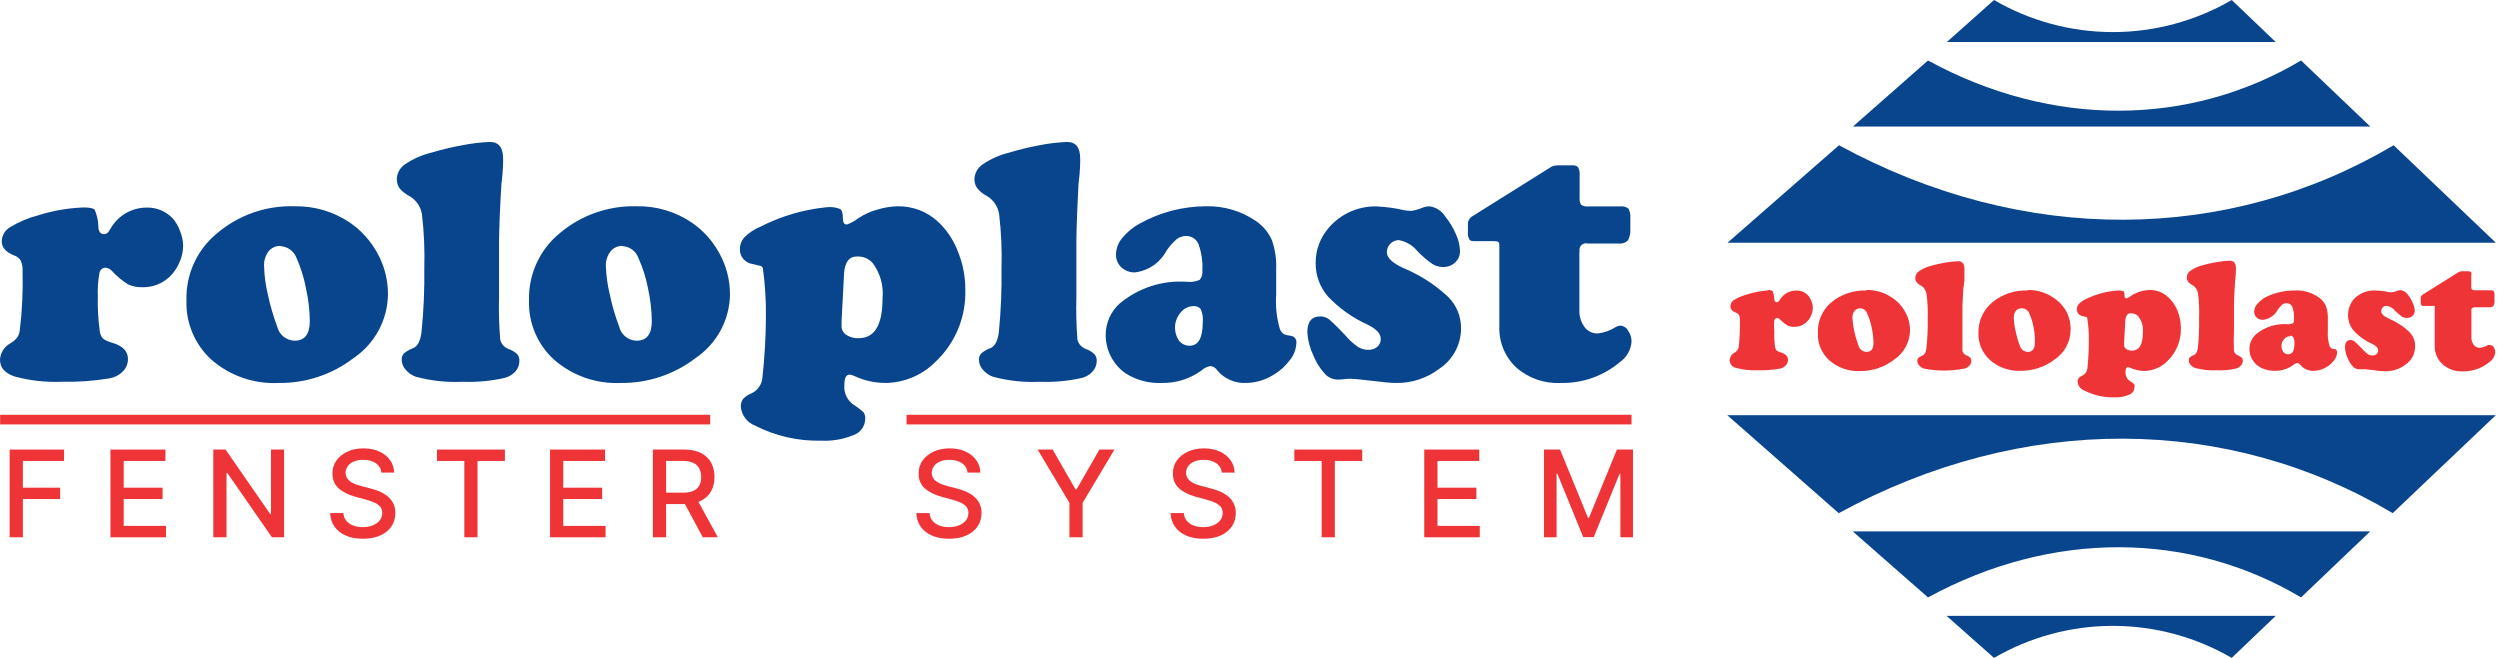
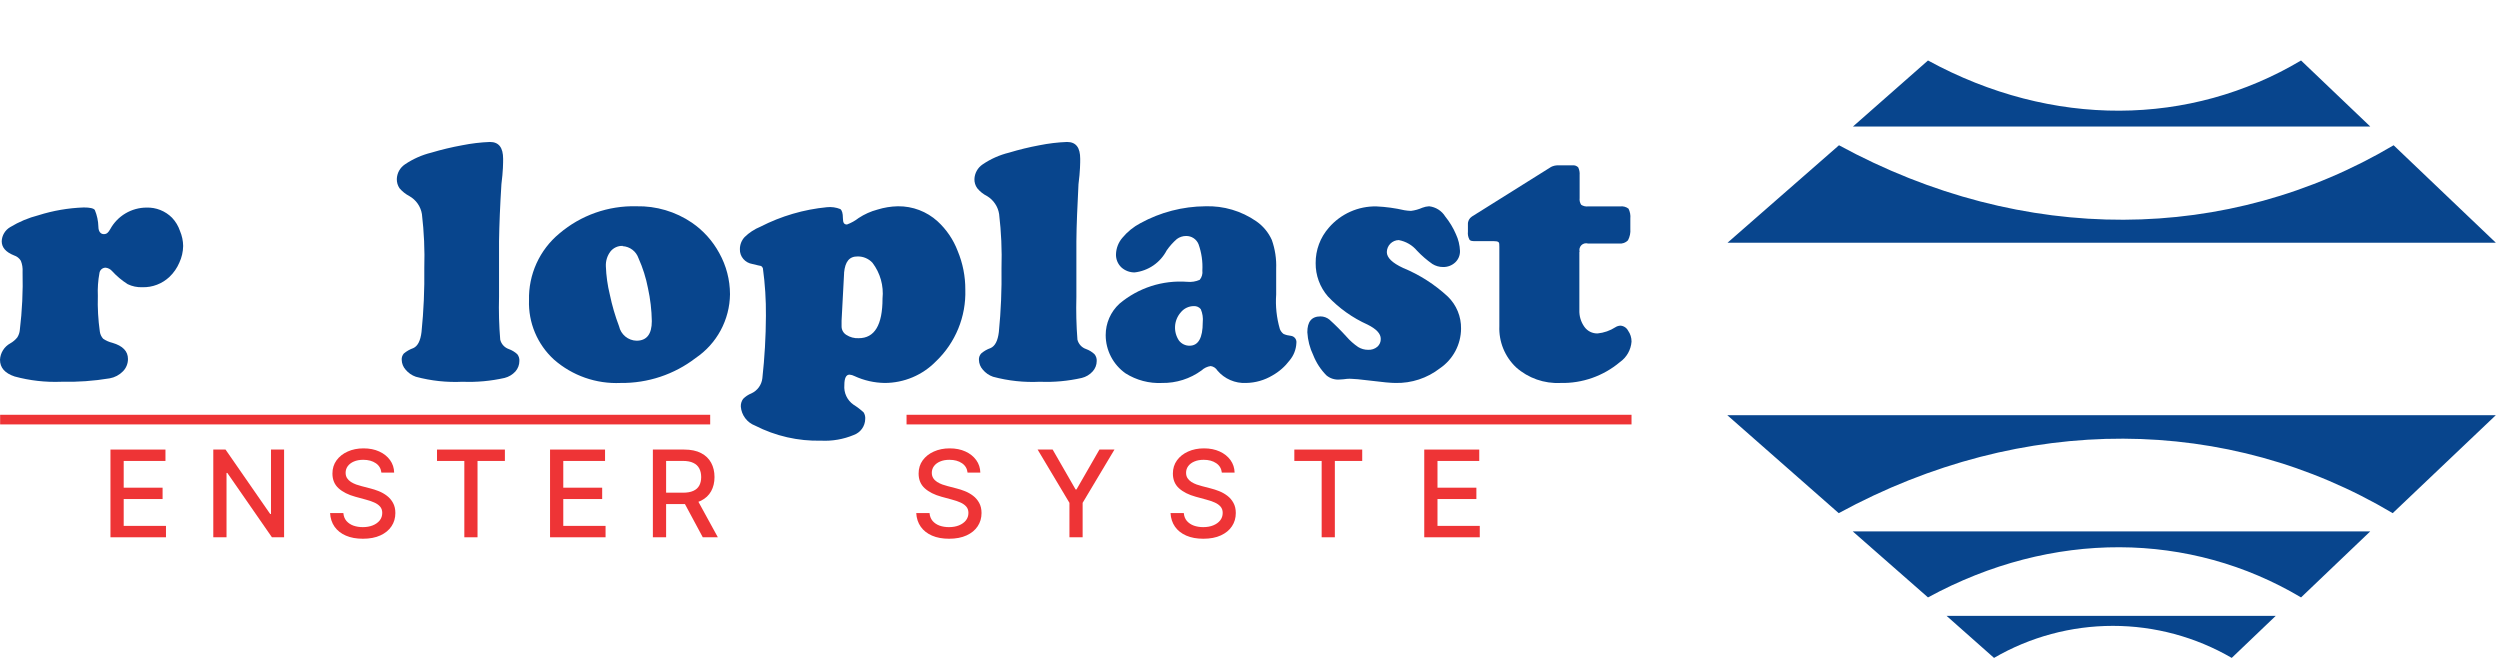
<svg xmlns="http://www.w3.org/2000/svg" width="228" height="60" viewBox="0 0 228 60" fill="none">
  <path d="M0.012 38.707H64.769V37.828H0.012" fill="#EE3436" />
  <path d="M148.795 37.828H82.677V38.707H148.795" fill="#EE3436" />
  <path fill-rule="evenodd" clip-rule="evenodd" d="M167.716 13.248C184.576 22.425 203.207 22.184 218.298 13.248L227.619 22.136H157.551L167.716 13.248Z" fill="#08458D" />
  <path fill-rule="evenodd" clip-rule="evenodd" d="M167.692 46.8C184.553 37.623 203.196 37.864 218.214 46.8L227.62 37.864H157.527L167.692 46.8Z" fill="#08458D" />
  <path fill-rule="evenodd" clip-rule="evenodd" d="M175.833 5.516C187.178 11.706 199.739 11.537 209.855 5.516L216.166 11.537H168.992L175.833 5.516Z" fill="#08458D" />
  <path fill-rule="evenodd" clip-rule="evenodd" d="M175.833 54.484C187.178 48.306 199.739 48.462 209.856 54.484L216.166 48.462H168.969L175.833 54.484Z" fill="#08458D" />
-   <path fill-rule="evenodd" clip-rule="evenodd" d="M181.855 0C185.146 1.916 188.886 2.925 192.694 2.925C196.502 2.925 200.242 1.916 203.533 0L207.543 3.83H177.555L181.855 0Z" fill="#08458D" />
  <path fill-rule="evenodd" clip-rule="evenodd" d="M181.855 60C185.147 58.087 188.886 57.079 192.694 57.079C196.501 57.079 200.241 58.087 203.533 60L207.543 56.17H177.531L181.855 60Z" fill="#08458D" />
-   <path d="M225.392 28.338V30.747C225.38 31.001 225.456 31.252 225.608 31.457C225.671 31.541 225.753 31.609 225.847 31.655C225.942 31.701 226.045 31.724 226.15 31.722C226.415 31.696 226.671 31.61 226.897 31.469C226.964 31.45 227.035 31.45 227.102 31.469C227.169 31.472 227.235 31.492 227.292 31.528C227.349 31.564 227.395 31.614 227.427 31.674C227.521 31.808 227.572 31.968 227.571 32.132C227.554 32.301 227.501 32.465 227.416 32.612C227.331 32.76 227.216 32.887 227.078 32.987C226.386 33.574 225.504 33.887 224.597 33.866C223.915 33.899 223.248 33.661 222.742 33.203C222.51 32.983 222.327 32.715 222.207 32.418C222.086 32.121 222.031 31.802 222.043 31.481V28.121C222.063 28.05 222.063 27.975 222.043 27.904C221.977 27.884 221.905 27.884 221.839 27.904H221.092C220.999 27.916 220.906 27.895 220.827 27.844C220.777 27.744 220.756 27.631 220.767 27.519V27.194C220.766 27.132 220.78 27.07 220.81 27.015C220.84 26.96 220.883 26.914 220.936 26.881L224.235 24.809C224.332 24.759 224.44 24.734 224.549 24.737H225.127C225.218 24.733 225.308 24.763 225.38 24.821C225.405 24.928 225.405 25.04 225.38 25.146V26.122C225.368 26.224 225.393 26.327 225.452 26.411C225.539 26.461 225.641 26.482 225.741 26.471H227.078C227.258 26.471 227.367 26.471 227.427 26.568C227.487 26.695 227.512 26.837 227.499 26.977V27.411C227.517 27.577 227.483 27.745 227.403 27.892C227.355 27.942 227.296 27.979 227.232 28.002C227.167 28.025 227.098 28.033 227.029 28.025H225.729C225.631 28.014 225.532 28.04 225.452 28.097C225.393 28.177 225.367 28.276 225.38 28.374M216.696 26.495C217.102 26.511 217.505 26.563 217.901 26.652H218.166C218.333 26.636 218.496 26.591 218.647 26.52C218.74 26.485 218.837 26.464 218.936 26.459C219.071 26.477 219.2 26.524 219.314 26.596C219.429 26.669 219.526 26.766 219.599 26.881C219.785 27.105 219.936 27.357 220.044 27.628C220.152 27.845 220.214 28.083 220.225 28.326C220.226 28.416 220.208 28.505 220.173 28.588C220.138 28.671 220.086 28.746 220.02 28.808C219.881 28.932 219.701 29 219.514 29C219.354 28.997 219.197 28.956 219.057 28.88C218.836 28.714 218.627 28.533 218.43 28.338C218.236 28.101 217.962 27.943 217.66 27.892C217.594 27.889 217.529 27.9 217.469 27.925C217.408 27.95 217.354 27.988 217.31 28.037C217.264 28.082 217.227 28.137 217.203 28.197C217.178 28.257 217.165 28.321 217.166 28.386C217.166 28.615 217.395 28.844 217.84 29.049C218.532 29.331 219.165 29.739 219.707 30.253C219.888 30.425 220.03 30.632 220.126 30.863C220.221 31.093 220.267 31.34 220.261 31.59C220.261 31.92 220.179 32.246 220.024 32.538C219.868 32.829 219.644 33.079 219.37 33.264C218.84 33.663 218.19 33.871 217.527 33.854C217.335 33.854 216.997 33.854 216.492 33.758L215.709 33.673H215.492C215.392 33.683 215.291 33.683 215.191 33.673C214.999 33.685 214.81 33.625 214.661 33.505C214.419 33.266 214.23 32.978 214.107 32.662C213.961 32.356 213.879 32.024 213.866 31.686C213.866 31.241 214.023 31.012 214.372 31.012C214.508 31.012 214.64 31.058 214.745 31.144C214.866 31.241 215.094 31.481 215.468 31.855C215.611 32.021 215.773 32.17 215.95 32.3C216.077 32.376 216.222 32.418 216.371 32.421C216.508 32.428 216.642 32.38 216.744 32.288C216.792 32.247 216.83 32.195 216.855 32.136C216.88 32.078 216.892 32.014 216.889 31.951C216.889 31.734 216.708 31.541 216.347 31.361C215.706 31.084 215.131 30.673 214.661 30.157C214.324 29.77 214.14 29.273 214.143 28.759C214.136 28.218 214.324 27.692 214.673 27.278C214.931 27.006 215.246 26.794 215.596 26.659C215.946 26.523 216.322 26.468 216.696 26.495ZM208.868 30.662C208.761 30.66 208.656 30.683 208.56 30.73C208.464 30.775 208.38 30.843 208.314 30.927C208.234 31.008 208.171 31.104 208.13 31.209C208.089 31.315 208.069 31.428 208.073 31.541C208.064 31.74 208.124 31.936 208.242 32.096C208.292 32.166 208.359 32.223 208.437 32.261C208.515 32.299 208.601 32.316 208.687 32.312C209.061 32.312 209.253 31.987 209.253 31.337C209.27 31.156 209.241 30.974 209.169 30.807C209.145 30.748 209.103 30.698 209.049 30.663C208.995 30.629 208.932 30.612 208.868 30.614V30.662ZM209.338 26.483C210.099 26.461 210.846 26.684 211.469 27.122C211.753 27.314 211.978 27.58 212.12 27.892C212.255 28.279 212.317 28.688 212.3 29.097V30.108C212.265 30.6 212.318 31.093 212.457 31.566C212.49 31.643 212.544 31.71 212.614 31.758C212.707 31.807 212.81 31.836 212.915 31.843C213.071 31.843 213.143 31.963 213.143 32.144C213.133 32.408 213.036 32.663 212.866 32.866C212.672 33.124 212.426 33.337 212.144 33.493C211.804 33.704 211.412 33.816 211.012 33.818C210.785 33.829 210.558 33.788 210.35 33.698C210.141 33.608 209.956 33.472 209.807 33.3C209.779 33.249 209.739 33.205 209.691 33.172C209.643 33.138 209.588 33.116 209.53 33.107C209.387 33.127 209.252 33.19 209.145 33.288C208.67 33.636 208.096 33.821 207.507 33.818C206.968 33.839 206.434 33.696 205.978 33.408C205.722 33.226 205.512 32.987 205.363 32.71C205.221 32.434 205.147 32.129 205.147 31.819C205.149 31.566 205.203 31.317 205.307 31.087C205.411 30.857 205.561 30.651 205.749 30.482C206.541 29.827 207.553 29.5 208.579 29.566C208.76 29.589 208.944 29.56 209.109 29.482C209.181 29.482 209.217 29.302 209.217 29.097C209.234 28.721 209.181 28.345 209.061 27.989C209.018 27.884 208.945 27.796 208.85 27.736C208.755 27.675 208.643 27.646 208.531 27.651C208.393 27.651 208.258 27.693 208.145 27.772C207.989 27.918 207.848 28.079 207.724 28.254C207.593 28.504 207.403 28.719 207.17 28.878C206.937 29.038 206.668 29.138 206.387 29.169C206.176 29.176 205.969 29.103 205.809 28.964C205.735 28.892 205.677 28.806 205.638 28.711C205.598 28.616 205.579 28.513 205.58 28.41C205.591 28.154 205.694 27.911 205.869 27.724C206.077 27.474 206.331 27.265 206.616 27.11C207.459 26.686 208.394 26.475 209.338 26.495V26.483ZM203.738 27.953V30.229C203.704 30.823 203.704 31.418 203.738 32.011C203.759 32.103 203.804 32.187 203.867 32.257C203.93 32.326 204.01 32.379 204.099 32.409C204.23 32.455 204.349 32.529 204.448 32.625C204.516 32.702 204.55 32.801 204.544 32.902C204.544 33.065 204.479 33.221 204.364 33.336C204.253 33.472 204.101 33.57 203.93 33.613C203.35 33.743 202.754 33.796 202.16 33.77C201.503 33.8 200.845 33.731 200.209 33.565C200.047 33.504 199.902 33.405 199.787 33.276C199.679 33.162 199.619 33.011 199.619 32.854C199.619 32.759 199.648 32.667 199.703 32.589C199.826 32.501 199.959 32.428 200.1 32.373C200.293 32.288 200.402 32.059 200.45 31.698C200.54 30.81 200.576 29.917 200.558 29.024C200.585 28.268 200.552 27.511 200.462 26.76C200.437 26.605 200.379 26.457 200.292 26.326C200.204 26.195 200.09 26.084 199.956 26.002C199.795 25.928 199.655 25.816 199.547 25.676C199.472 25.567 199.434 25.436 199.438 25.303C199.439 25.181 199.47 25.061 199.529 24.953C199.588 24.846 199.672 24.755 199.775 24.689C200.103 24.459 200.471 24.292 200.859 24.195C201.284 24.077 201.714 23.98 202.148 23.906C202.546 23.834 202.948 23.789 203.352 23.774C203.738 23.774 203.918 24.014 203.918 24.484C203.918 24.641 203.918 24.99 203.846 25.544C203.786 26.399 203.75 27.194 203.738 27.904V27.953ZM193.826 29.253L193.718 31.241C193.712 31.321 193.712 31.401 193.718 31.481C193.718 31.552 193.738 31.622 193.774 31.683C193.81 31.744 193.861 31.795 193.922 31.831C194.07 31.935 194.248 31.986 194.428 31.975C195.103 31.975 195.428 31.433 195.428 30.337C195.486 29.804 195.335 29.268 195.006 28.844C194.929 28.758 194.834 28.69 194.728 28.645C194.622 28.599 194.507 28.577 194.392 28.579C194.043 28.531 193.898 28.747 193.826 29.205V29.253ZM193.115 26.495C193.299 26.478 193.485 26.502 193.657 26.568C193.73 26.568 193.754 26.748 193.754 26.941C193.754 27.134 193.826 27.218 193.934 27.218C194.108 27.151 194.27 27.057 194.416 26.941C194.662 26.783 194.93 26.661 195.211 26.58C195.493 26.5 195.785 26.455 196.078 26.447C196.685 26.446 197.27 26.674 197.716 27.085C198.088 27.418 198.38 27.829 198.571 28.29C198.787 28.805 198.898 29.357 198.896 29.916C198.914 30.47 198.816 31.022 198.609 31.536C198.402 32.05 198.089 32.516 197.692 32.902C197.412 33.193 197.078 33.425 196.708 33.584C196.337 33.743 195.939 33.827 195.536 33.83C195.099 33.824 194.668 33.725 194.272 33.541C194.21 33.503 194.139 33.483 194.067 33.48C193.922 33.48 193.85 33.625 193.85 33.914C193.836 34.071 193.864 34.229 193.929 34.373C193.994 34.516 194.096 34.64 194.223 34.733C194.38 34.824 194.525 34.933 194.657 35.058C194.689 35.148 194.689 35.246 194.657 35.335C194.653 35.481 194.605 35.623 194.519 35.741C194.433 35.859 194.313 35.949 194.175 35.998C193.745 36.177 193.28 36.259 192.814 36.239C191.865 36.258 190.926 36.043 190.08 35.612C189.915 35.551 189.77 35.443 189.663 35.303C189.557 35.162 189.493 34.993 189.478 34.817C189.468 34.702 189.497 34.587 189.563 34.492C189.664 34.392 189.782 34.31 189.912 34.251C190.034 34.193 190.14 34.105 190.219 33.996C190.299 33.886 190.351 33.759 190.369 33.625C190.459 32.757 190.504 31.884 190.502 31.012C190.512 30.346 190.464 29.681 190.357 29.024C190.359 28.999 190.354 28.974 190.341 28.953C190.328 28.931 190.308 28.914 190.285 28.904L189.924 28.832C189.779 28.802 189.648 28.726 189.551 28.615C189.455 28.5 189.404 28.355 189.406 28.206C189.407 28.017 189.48 27.836 189.611 27.7C189.799 27.517 190.02 27.37 190.261 27.266C191.154 26.828 192.123 26.566 193.115 26.495V26.495ZM184.36 28.121C184.262 28.117 184.164 28.135 184.074 28.175C183.984 28.215 183.905 28.275 183.842 28.35C183.714 28.529 183.651 28.745 183.661 28.964C183.67 29.37 183.723 29.774 183.818 30.169C183.908 30.624 184.037 31.072 184.203 31.505C184.245 31.67 184.339 31.817 184.472 31.923C184.604 32.03 184.768 32.09 184.938 32.096C185.359 32.096 185.576 31.819 185.576 31.277C185.597 30.804 185.56 30.331 185.468 29.867C185.389 29.432 185.26 29.008 185.082 28.603C185.029 28.455 184.931 28.328 184.801 28.239C184.671 28.151 184.517 28.105 184.36 28.109V28.121ZM184.938 26.447C185.761 26.433 186.569 26.672 187.25 27.134C187.751 27.454 188.164 27.892 188.455 28.41C188.724 28.935 188.857 29.519 188.84 30.108C188.831 30.634 188.697 31.151 188.447 31.614C188.198 32.077 187.841 32.473 187.407 32.77C186.511 33.461 185.407 33.831 184.276 33.818C183.252 33.861 182.251 33.507 181.481 32.83C181.137 32.518 180.864 32.134 180.683 31.706C180.502 31.277 180.417 30.814 180.434 30.349C180.421 29.819 180.53 29.293 180.751 28.811C180.972 28.329 181.3 27.904 181.71 27.567C182.616 26.822 183.766 26.44 184.938 26.495V26.447ZM178.976 27.916V30.229C178.976 31.253 178.976 31.843 178.976 32.011C179 32.102 179.045 32.185 179.108 32.255C179.171 32.324 179.25 32.377 179.338 32.409C179.472 32.456 179.595 32.529 179.699 32.625C179.757 32.706 179.787 32.803 179.783 32.902C179.785 32.982 179.772 33.062 179.743 33.136C179.714 33.211 179.67 33.279 179.615 33.336C179.496 33.476 179.336 33.573 179.157 33.613C177.932 33.853 176.673 33.853 175.448 33.613C175.286 33.553 175.141 33.453 175.026 33.324C174.923 33.207 174.863 33.058 174.858 32.902C174.856 32.805 174.891 32.711 174.954 32.638C175.07 32.546 175.2 32.472 175.339 32.421C175.532 32.336 175.652 32.108 175.689 31.746C175.784 30.858 175.824 29.965 175.809 29.073C175.834 28.316 175.798 27.559 175.701 26.808C175.678 26.654 175.622 26.506 175.537 26.375C175.452 26.244 175.339 26.133 175.207 26.05C175.044 25.974 174.9 25.863 174.785 25.725C174.711 25.615 174.673 25.484 174.677 25.351C174.678 25.229 174.709 25.109 174.768 25.001C174.827 24.894 174.911 24.803 175.014 24.737C175.344 24.51 175.711 24.343 176.098 24.243C176.522 24.125 176.952 24.028 177.387 23.954C177.785 23.882 178.187 23.837 178.591 23.822C178.964 23.822 179.157 24.063 179.157 24.532C179.157 24.689 179.157 25.038 179.157 25.592C179.025 26.399 179.001 27.194 178.976 27.904V27.916ZM169.643 28.121C169.547 28.117 169.45 28.136 169.363 28.175C169.275 28.215 169.197 28.275 169.137 28.35C169.001 28.525 168.932 28.743 168.944 28.964C168.96 29.37 169.012 29.773 169.101 30.169C169.196 30.623 169.325 31.07 169.486 31.505C169.53 31.669 169.625 31.815 169.757 31.921C169.889 32.027 170.052 32.088 170.221 32.096C170.654 32.096 170.859 31.819 170.859 31.277C170.855 30.815 170.803 30.355 170.703 29.904C170.621 29.468 170.487 29.043 170.305 28.639C170.263 28.493 170.177 28.364 170.058 28.269C169.94 28.174 169.795 28.118 169.643 28.109V28.121ZM170.221 26.447C171.044 26.43 171.853 26.67 172.533 27.134C173.034 27.454 173.447 27.892 173.738 28.41C174.035 28.936 174.193 29.529 174.195 30.133C174.187 30.66 174.052 31.177 173.8 31.641C173.548 32.105 173.188 32.5 172.75 32.794C171.856 33.489 170.751 33.858 169.619 33.842C168.595 33.885 167.594 33.531 166.825 32.854C166.481 32.541 166.211 32.157 166.032 31.729C165.853 31.3 165.77 30.837 165.789 30.373C165.767 29.849 165.864 29.326 166.072 28.844C166.281 28.363 166.596 27.934 166.993 27.591C167.896 26.839 169.046 26.448 170.221 26.495V26.447ZM161.2 26.447C161.457 26.447 161.614 26.483 161.67 26.556C161.754 26.779 161.803 27.015 161.815 27.254C161.815 27.459 161.911 27.567 162.031 27.567C162.091 27.559 162.148 27.536 162.196 27.5C162.244 27.464 162.283 27.417 162.308 27.363C162.459 27.102 162.675 26.885 162.934 26.733C163.194 26.581 163.489 26.499 163.79 26.495C163.99 26.487 164.189 26.52 164.376 26.592C164.563 26.665 164.732 26.775 164.874 26.917C165.013 27.077 165.123 27.26 165.199 27.459C165.287 27.656 165.333 27.869 165.331 28.085C165.324 28.326 165.271 28.563 165.175 28.784C165.08 29.009 164.936 29.211 164.753 29.374C164.602 29.517 164.425 29.629 164.231 29.704C164.036 29.778 163.829 29.813 163.621 29.807C163.408 29.818 163.196 29.773 163.007 29.675C162.77 29.53 162.551 29.356 162.357 29.157C162.287 29.073 162.188 29.017 162.08 29C162.015 29 161.953 29.023 161.904 29.065C161.855 29.107 161.823 29.165 161.815 29.229C161.784 29.55 161.784 29.872 161.815 30.193C161.802 30.688 161.826 31.183 161.887 31.674C161.913 31.784 161.962 31.887 162.031 31.975C162.15 32.051 162.28 32.108 162.417 32.144C162.85 32.276 163.067 32.493 163.067 32.818C163.069 32.915 163.05 33.011 163.013 33.1C162.976 33.189 162.92 33.269 162.85 33.336C162.705 33.487 162.515 33.589 162.308 33.625C161.636 33.737 160.955 33.785 160.273 33.77C159.62 33.795 158.966 33.722 158.334 33.553C158.17 33.522 158.022 33.436 157.915 33.309C157.807 33.181 157.747 33.021 157.744 32.854C157.75 32.715 157.792 32.58 157.866 32.462C157.94 32.343 158.043 32.246 158.166 32.18C158.276 32.114 158.374 32.028 158.455 31.927C158.518 31.838 158.559 31.734 158.575 31.626C158.659 30.826 158.695 30.021 158.683 29.217C158.697 29.056 158.668 28.894 158.599 28.747C158.539 28.639 158.44 28.557 158.322 28.519C157.973 28.386 157.816 28.194 157.816 27.941C157.818 27.822 157.849 27.705 157.908 27.602C157.967 27.498 158.052 27.412 158.154 27.351C158.529 27.126 158.935 26.956 159.358 26.845C159.955 26.651 160.574 26.534 161.2 26.495V26.447Z" fill="#EE3436" />
  <path d="M7.635 18.92C8.189 18.92 8.527 18.992 8.647 19.149C8.848 19.631 8.958 20.145 8.972 20.666C8.972 21.124 9.189 21.353 9.466 21.353C9.743 21.353 9.876 21.208 10.056 20.895C10.381 20.303 10.858 19.809 11.438 19.464C12.019 19.119 12.681 18.935 13.356 18.932C13.788 18.918 14.219 18.992 14.621 19.152C15.023 19.312 15.388 19.552 15.693 19.86C16.018 20.204 16.265 20.615 16.415 21.064C16.6 21.498 16.698 21.965 16.704 22.437C16.695 22.962 16.576 23.479 16.355 23.954C16.148 24.44 15.845 24.878 15.464 25.243C15.133 25.557 14.744 25.803 14.318 25.966C13.893 26.13 13.439 26.207 12.983 26.194C12.521 26.213 12.062 26.118 11.646 25.917C11.117 25.581 10.635 25.176 10.213 24.713C10.063 24.545 9.858 24.438 9.635 24.412C9.496 24.411 9.362 24.46 9.258 24.551C9.154 24.642 9.086 24.768 9.069 24.906C8.942 25.593 8.893 26.291 8.924 26.989C8.891 28.076 8.952 29.164 9.105 30.241C9.137 30.483 9.242 30.71 9.406 30.891C9.662 31.066 9.948 31.192 10.249 31.265C11.2 31.541 11.67 32.035 11.67 32.734C11.672 32.943 11.633 33.151 11.554 33.346C11.476 33.54 11.36 33.717 11.212 33.866C10.887 34.199 10.466 34.422 10.008 34.504C8.544 34.747 7.06 34.852 5.576 34.817C4.147 34.873 2.717 34.711 1.337 34.336C0.434 34.035 0 33.529 0 32.806C0.016 32.498 0.111 32.198 0.275 31.937C0.439 31.675 0.668 31.461 0.939 31.313C1.185 31.175 1.402 30.991 1.578 30.771C1.704 30.571 1.783 30.344 1.806 30.108C2.02 28.346 2.104 26.571 2.059 24.797C2.083 24.453 2.03 24.107 1.903 23.786C1.762 23.55 1.539 23.374 1.277 23.292C0.53 22.991 0.157 22.569 0.157 22.003C0.166 21.741 0.241 21.485 0.376 21.26C0.511 21.034 0.7 20.847 0.927 20.715C1.729 20.229 2.597 19.864 3.505 19.631C4.843 19.208 6.233 18.969 7.635 18.92V18.92Z" fill="#08458D" />
-   <path d="M26.857 18.812C28.657 18.774 30.424 19.296 31.915 20.305C32.956 21.024 33.814 21.977 34.42 23.087C35.054 24.233 35.386 25.523 35.383 26.833C35.37 27.983 35.079 29.113 34.533 30.126C33.988 31.139 33.205 32.005 32.252 32.65C30.293 34.156 27.883 34.958 25.411 34.926C23.165 35.037 20.963 34.273 19.269 32.794C18.522 32.109 17.932 31.269 17.541 30.333C17.15 29.398 16.967 28.388 17.005 27.375C16.974 26.217 17.207 25.067 17.687 24.013C18.167 22.959 18.881 22.029 19.775 21.293C21.744 19.613 24.269 18.728 26.857 18.812ZM25.592 22.425C25.381 22.417 25.171 22.459 24.978 22.547C24.786 22.635 24.617 22.766 24.484 22.931C24.191 23.33 24.05 23.821 24.087 24.316C24.113 25.184 24.23 26.048 24.436 26.893C24.645 27.876 24.927 28.842 25.279 29.783C25.363 30.142 25.564 30.462 25.849 30.695C26.134 30.928 26.488 31.061 26.857 31.072C27.796 31.072 28.253 30.482 28.253 29.289C28.243 28.28 28.126 27.275 27.904 26.291C27.727 25.345 27.44 24.424 27.049 23.545C26.939 23.24 26.743 22.974 26.484 22.779C26.225 22.584 25.915 22.47 25.592 22.449V22.425Z" fill="#08458D" />
  <path d="M45.512 22.015V27.073C45.477 28.375 45.513 29.678 45.62 30.976C45.667 31.171 45.762 31.352 45.897 31.501C46.032 31.651 46.202 31.764 46.391 31.831C46.68 31.934 46.947 32.094 47.174 32.3C47.315 32.477 47.384 32.701 47.367 32.926C47.366 33.277 47.237 33.615 47.005 33.878C46.741 34.167 46.398 34.372 46.018 34.468C44.762 34.751 43.474 34.868 42.188 34.817C40.752 34.888 39.313 34.733 37.925 34.36C37.563 34.235 37.243 34.014 36.997 33.721C36.773 33.473 36.644 33.153 36.636 32.818C36.628 32.714 36.641 32.609 36.674 32.51C36.707 32.41 36.76 32.319 36.829 32.24C37.086 32.025 37.38 31.858 37.696 31.746C38.093 31.566 38.346 31.084 38.443 30.277C38.639 28.345 38.723 26.402 38.696 24.46C38.745 22.811 38.673 21.161 38.479 19.522C38.423 19.181 38.291 18.857 38.093 18.573C37.895 18.29 37.636 18.055 37.335 17.884C36.99 17.704 36.683 17.459 36.431 17.162C36.267 16.916 36.183 16.626 36.19 16.331C36.197 16.066 36.267 15.806 36.395 15.573C36.523 15.341 36.705 15.142 36.925 14.994C37.658 14.497 38.474 14.134 39.334 13.922C40.26 13.646 41.201 13.421 42.152 13.248C42.986 13.081 43.831 12.98 44.681 12.947C45.5 12.947 45.885 13.464 45.885 14.488C45.885 14.825 45.885 15.596 45.729 16.8C45.608 18.739 45.536 20.474 45.512 22.015Z" fill="#08458D" />
  <path d="M58.049 18.812C59.845 18.774 61.609 19.296 63.095 20.305C64.139 21.02 64.998 21.974 65.6 23.087C66.238 24.233 66.573 25.522 66.576 26.833C66.563 27.983 66.271 29.113 65.726 30.126C65.181 31.139 64.398 32.005 63.444 32.65C61.485 34.156 59.075 34.957 56.604 34.926C54.377 35.027 52.198 34.263 50.522 32.794C49.773 32.109 49.181 31.27 48.788 30.334C48.395 29.399 48.21 28.389 48.246 27.375C48.217 26.217 48.452 25.069 48.931 24.015C49.411 22.962 50.124 22.031 51.016 21.293C52.974 19.627 55.479 18.744 58.049 18.812V18.812ZM56.785 22.425C56.573 22.417 56.363 22.459 56.171 22.547C55.978 22.635 55.809 22.766 55.677 22.931C55.38 23.321 55.231 23.802 55.255 24.291C55.287 25.161 55.408 26.024 55.616 26.869C55.82 27.853 56.102 28.82 56.459 29.759C56.54 30.124 56.74 30.451 57.028 30.689C57.316 30.927 57.676 31.062 58.049 31.072C58.977 31.072 59.446 30.482 59.446 29.289C59.429 28.281 59.312 27.276 59.097 26.291C58.916 25.345 58.625 24.423 58.23 23.545C58.125 23.239 57.932 22.972 57.674 22.776C57.417 22.581 57.107 22.467 56.785 22.449V22.425Z" fill="#08458D" />
  <path d="M75.427 18.896C75.837 18.855 76.25 18.913 76.632 19.065C76.788 19.173 76.873 19.45 76.873 19.896C76.873 20.341 76.993 20.474 77.246 20.474C77.628 20.333 77.985 20.134 78.306 19.884C78.835 19.536 79.416 19.275 80.028 19.113C80.633 18.925 81.261 18.824 81.895 18.812C83.229 18.797 84.52 19.287 85.508 20.185C86.319 20.93 86.945 21.853 87.338 22.882C87.806 24.004 88.044 25.208 88.037 26.423C88.074 27.638 87.856 28.847 87.395 29.971C86.934 31.096 86.242 32.111 85.363 32.951C84.755 33.575 84.029 34.071 83.226 34.41C82.424 34.749 81.562 34.924 80.691 34.926C79.737 34.913 78.797 34.7 77.933 34.3C77.79 34.225 77.635 34.18 77.475 34.167C77.162 34.167 77.005 34.492 77.005 35.118C76.974 35.465 77.035 35.815 77.184 36.13C77.332 36.445 77.561 36.715 77.848 36.913C78.175 37.116 78.481 37.35 78.764 37.611C78.875 37.791 78.926 38.002 78.908 38.214C78.902 38.534 78.799 38.845 78.612 39.106C78.424 39.366 78.162 39.563 77.86 39.671C76.92 40.063 75.903 40.24 74.886 40.189C72.795 40.241 70.725 39.769 68.864 38.816C68.507 38.681 68.195 38.447 67.965 38.142C67.735 37.838 67.595 37.474 67.563 37.093C67.55 36.84 67.622 36.59 67.768 36.383C67.983 36.163 68.241 35.991 68.527 35.877C68.797 35.753 69.031 35.562 69.206 35.321C69.381 35.081 69.491 34.8 69.526 34.504C69.735 32.612 69.844 30.711 69.852 28.808C69.866 27.354 69.773 25.901 69.575 24.46C69.56 24.416 69.536 24.375 69.505 24.339C69.474 24.304 69.436 24.276 69.394 24.255C69.309 24.255 69.057 24.171 68.611 24.075C68.292 24.024 68.002 23.862 67.792 23.617C67.578 23.371 67.466 23.052 67.479 22.726C67.476 22.314 67.631 21.918 67.912 21.618C68.325 21.215 68.812 20.896 69.346 20.678C71.242 19.705 73.306 19.1 75.427 18.896V18.896ZM76.981 24.918L76.752 29.241C76.752 29.422 76.752 29.59 76.752 29.759C76.75 29.916 76.789 30.071 76.865 30.208C76.941 30.345 77.052 30.46 77.186 30.542C77.522 30.76 77.918 30.866 78.318 30.843C79.763 30.843 80.486 29.639 80.486 27.23C80.606 26.065 80.279 24.899 79.57 23.966C79.399 23.781 79.19 23.634 78.957 23.534C78.725 23.434 78.474 23.385 78.222 23.388C77.451 23.376 77.078 23.87 76.981 24.858V24.918Z" fill="#08458D" />
  <path d="M98.166 22.015V27.073C98.13 28.375 98.162 29.677 98.262 30.976C98.31 31.172 98.407 31.354 98.544 31.503C98.68 31.653 98.853 31.765 99.045 31.831C99.331 31.933 99.593 32.093 99.816 32.3C99.961 32.475 100.034 32.699 100.02 32.926C100.02 33.279 99.887 33.619 99.647 33.878C99.385 34.169 99.04 34.375 98.659 34.468C97.408 34.752 96.124 34.869 94.842 34.817C93.401 34.888 91.959 34.734 90.566 34.36C90.205 34.235 89.884 34.014 89.639 33.721C89.414 33.473 89.286 33.153 89.278 32.818C89.271 32.713 89.286 32.608 89.321 32.508C89.356 32.409 89.411 32.318 89.482 32.24C89.733 32.022 90.023 31.854 90.337 31.746C90.747 31.566 91 31.084 91.096 30.277C91.287 28.344 91.367 26.402 91.337 24.46C91.387 22.811 91.314 21.161 91.12 19.522C91.068 19.186 90.943 18.865 90.753 18.582C90.564 18.299 90.315 18.061 90.024 17.884C89.675 17.711 89.367 17.465 89.121 17.162C88.948 16.92 88.859 16.628 88.868 16.331C88.878 16.065 88.951 15.805 89.081 15.573C89.211 15.34 89.394 15.142 89.615 14.994C90.347 14.495 91.163 14.132 92.023 13.922C92.934 13.647 93.858 13.422 94.793 13.248C95.623 13.081 96.465 12.98 97.311 12.947C98.141 12.947 98.515 13.464 98.515 14.488C98.515 14.825 98.515 15.596 98.358 16.8C98.262 18.739 98.178 20.474 98.166 22.015Z" fill="#08458D" />
  <path d="M109.932 18.812C111.589 18.758 113.218 19.24 114.58 20.185C115.196 20.612 115.683 21.199 115.99 21.883C116.288 22.724 116.423 23.616 116.387 24.508V26.857C116.312 27.92 116.426 28.988 116.724 30.012C116.793 30.189 116.91 30.343 117.061 30.458C117.272 30.549 117.495 30.605 117.724 30.626C117.801 30.635 117.876 30.659 117.944 30.698C118.011 30.736 118.07 30.788 118.118 30.85C118.165 30.912 118.199 30.982 118.218 31.058C118.238 31.133 118.241 31.212 118.23 31.289C118.203 31.868 117.987 32.422 117.615 32.866C117.193 33.427 116.66 33.894 116.05 34.239C115.321 34.676 114.49 34.913 113.641 34.926C113.148 34.95 112.656 34.86 112.203 34.663C111.75 34.467 111.348 34.17 111.028 33.794C110.962 33.684 110.873 33.59 110.767 33.519C110.661 33.448 110.54 33.402 110.413 33.384C110.102 33.428 109.812 33.567 109.582 33.782C108.538 34.544 107.274 34.946 105.982 34.926C104.806 34.983 103.641 34.676 102.646 34.047C102.089 33.653 101.634 33.131 101.32 32.526C101.005 31.92 100.841 31.248 100.839 30.566C100.837 30.027 100.948 29.494 101.163 29.001C101.379 28.508 101.695 28.064 102.092 27.7C103.81 26.251 106.028 25.534 108.27 25.701C108.66 25.742 109.055 25.679 109.414 25.52C109.51 25.404 109.581 25.269 109.622 25.123C109.664 24.978 109.675 24.826 109.655 24.677C109.7 23.859 109.581 23.04 109.305 22.268C109.214 22.044 109.056 21.854 108.855 21.72C108.653 21.587 108.415 21.518 108.173 21.521C107.87 21.521 107.574 21.618 107.33 21.799C106.98 22.104 106.668 22.452 106.403 22.834C106.117 23.383 105.701 23.854 105.191 24.205C104.68 24.555 104.092 24.775 103.476 24.845C103.032 24.848 102.603 24.685 102.272 24.388C102.109 24.234 101.98 24.047 101.895 23.839C101.81 23.631 101.77 23.408 101.778 23.183C101.796 22.629 102.004 22.097 102.369 21.678C102.822 21.133 103.379 20.683 104.006 20.353C105.823 19.357 107.859 18.827 109.932 18.812V18.812ZM108.884 27.916C108.653 27.916 108.424 27.968 108.216 28.068C108.007 28.168 107.824 28.314 107.68 28.495C107.374 28.845 107.193 29.287 107.165 29.751C107.137 30.215 107.263 30.675 107.523 31.06C107.636 31.207 107.783 31.326 107.95 31.408C108.117 31.489 108.301 31.531 108.487 31.529C109.289 31.529 109.691 30.819 109.691 29.398C109.735 28.988 109.673 28.573 109.51 28.194C109.435 28.102 109.339 28.028 109.23 27.98C109.121 27.932 109.003 27.91 108.884 27.916V27.916Z" fill="#08458D" />
  <path d="M125.528 18.824C126.388 18.863 127.242 18.98 128.081 19.173C128.28 19.206 128.481 19.227 128.683 19.233C129.041 19.188 129.39 19.09 129.719 18.944C129.915 18.868 130.123 18.824 130.333 18.812C130.632 18.845 130.92 18.946 131.174 19.106C131.429 19.267 131.644 19.483 131.802 19.739C132.2 20.23 132.528 20.773 132.778 21.353C133.003 21.833 133.13 22.353 133.151 22.882C133.157 23.078 133.121 23.272 133.047 23.453C132.972 23.633 132.86 23.796 132.718 23.93C132.418 24.21 132.02 24.362 131.61 24.352C131.265 24.354 130.926 24.258 130.634 24.075C130.129 23.721 129.661 23.317 129.237 22.87C128.811 22.359 128.218 22.014 127.563 21.895C127.275 21.901 127.002 22.019 126.799 22.223C126.597 22.428 126.482 22.703 126.479 22.991C126.479 23.497 126.973 23.978 127.96 24.436C129.466 25.056 130.849 25.942 132.043 27.049C132.434 27.429 132.742 27.884 132.949 28.388C133.156 28.891 133.258 29.432 133.248 29.976C133.243 30.689 133.065 31.39 132.729 32.02C132.393 32.649 131.91 33.188 131.321 33.589C130.162 34.489 128.728 34.961 127.262 34.926C126.865 34.926 126.058 34.853 125.034 34.721C124.01 34.589 123.444 34.552 123.312 34.552C123.156 34.537 122.998 34.537 122.842 34.552C122.622 34.584 122.401 34.604 122.18 34.613C121.745 34.653 121.312 34.518 120.975 34.239C120.453 33.713 120.043 33.086 119.771 32.397C119.455 31.74 119.271 31.028 119.229 30.301C119.229 29.338 119.614 28.856 120.433 28.856C120.727 28.858 121.012 28.96 121.24 29.145C121.784 29.636 122.303 30.155 122.794 30.698C123.109 31.06 123.469 31.38 123.866 31.65C124.137 31.817 124.45 31.904 124.769 31.903C125.075 31.921 125.377 31.822 125.612 31.626C125.715 31.536 125.796 31.425 125.85 31.3C125.904 31.175 125.93 31.039 125.925 30.903C125.925 30.422 125.516 30 124.721 29.603C123.36 28.992 122.133 28.12 121.108 27.037C120.374 26.193 119.975 25.109 119.988 23.99C119.978 22.803 120.407 21.653 121.192 20.763C121.727 20.14 122.394 19.644 123.143 19.309C123.893 18.973 124.707 18.808 125.528 18.824V18.824Z" fill="#08458D" />
  <path d="M144.038 22.955V28.266C144.015 28.816 144.176 29.359 144.496 29.807C144.632 29.999 144.813 30.154 145.023 30.259C145.233 30.364 145.466 30.415 145.7 30.41C146.28 30.352 146.837 30.158 147.326 29.843C147.466 29.752 147.629 29.702 147.796 29.699C147.94 29.711 148.078 29.759 148.198 29.84C148.318 29.919 148.416 30.029 148.482 30.157C148.689 30.448 148.799 30.798 148.796 31.156C148.768 31.526 148.659 31.886 148.476 32.209C148.292 32.532 148.04 32.81 147.736 33.023C146.222 34.297 144.294 34.974 142.316 34.926C140.834 34.999 139.381 34.489 138.27 33.505C137.761 33.024 137.361 32.44 137.097 31.792C136.833 31.144 136.711 30.446 136.74 29.747V22.521C136.74 22.28 136.74 22.136 136.656 22.076C136.571 22.015 136.451 21.991 136.21 21.991H134.584C134.283 21.991 134.091 21.991 134.006 21.835C133.893 21.62 133.847 21.377 133.874 21.136V20.45C133.868 20.312 133.899 20.175 133.962 20.052C134.025 19.93 134.119 19.826 134.235 19.751L141.461 15.223C141.667 15.12 141.894 15.071 142.123 15.078H143.4C143.496 15.066 143.594 15.076 143.686 15.107C143.778 15.139 143.861 15.191 143.93 15.259C144.037 15.479 144.083 15.725 144.062 15.97V18.065C144.035 18.28 144.087 18.498 144.207 18.679C144.396 18.8 144.622 18.852 144.845 18.824H147.76C148.03 18.79 148.302 18.863 148.519 19.029C148.659 19.308 148.718 19.621 148.687 19.932V20.871C148.717 21.234 148.642 21.598 148.47 21.919C148.367 22.026 148.241 22.108 148.101 22.158C147.961 22.208 147.811 22.225 147.663 22.208H144.821C144.716 22.178 144.605 22.177 144.499 22.204C144.393 22.232 144.296 22.287 144.219 22.364C144.142 22.442 144.086 22.538 144.059 22.644C144.031 22.75 144.033 22.861 144.062 22.967L144.038 22.955Z" fill="#08458D" />
-   <path d="M0.879 49V41H5.84V42.039H2.086V44.477H5.484V45.512H2.086V49H0.879Z" fill="#EE3436" />
  <path d="M10.074 49V41H15.09V42.039H11.281V44.477H14.828V45.512H11.281V47.961H15.137V49H10.074Z" fill="#EE3436" />
  <path d="M25.909 41V49H24.8L20.733 43.133H20.659V49H19.452V41H20.569L24.64 46.875H24.714V41H25.909Z" fill="#EE3436" />
  <path d="M34.783 43.102C34.742 42.732 34.57 42.445 34.268 42.242C33.965 42.036 33.585 41.934 33.127 41.934C32.799 41.934 32.515 41.986 32.275 42.09C32.036 42.191 31.85 42.332 31.717 42.512C31.587 42.689 31.521 42.891 31.521 43.117C31.521 43.307 31.566 43.471 31.654 43.609C31.745 43.747 31.864 43.863 32.01 43.957C32.158 44.048 32.317 44.125 32.486 44.188C32.656 44.247 32.818 44.297 32.975 44.336L33.756 44.539C34.011 44.602 34.273 44.686 34.541 44.793C34.809 44.9 35.058 45.04 35.287 45.215C35.516 45.389 35.701 45.605 35.842 45.863C35.985 46.121 36.057 46.43 36.057 46.789C36.057 47.242 35.94 47.645 35.705 47.996C35.473 48.348 35.136 48.625 34.693 48.828C34.253 49.031 33.721 49.133 33.096 49.133C32.497 49.133 31.979 49.038 31.541 48.848C31.104 48.658 30.761 48.388 30.514 48.039C30.266 47.688 30.13 47.271 30.104 46.789H31.314C31.338 47.078 31.432 47.319 31.596 47.512C31.762 47.702 31.975 47.844 32.232 47.938C32.493 48.029 32.778 48.074 33.088 48.074C33.429 48.074 33.732 48.021 33.998 47.914C34.266 47.805 34.477 47.654 34.631 47.461C34.785 47.266 34.861 47.038 34.861 46.777C34.861 46.54 34.794 46.346 34.658 46.195C34.525 46.044 34.344 45.919 34.115 45.82C33.889 45.721 33.632 45.634 33.346 45.559L32.4 45.301C31.76 45.126 31.252 44.87 30.877 44.531C30.505 44.193 30.318 43.745 30.318 43.188C30.318 42.727 30.443 42.324 30.693 41.98C30.943 41.637 31.282 41.37 31.709 41.18C32.136 40.987 32.618 40.891 33.154 40.891C33.696 40.891 34.174 40.986 34.588 41.176C35.005 41.366 35.333 41.628 35.572 41.961C35.812 42.292 35.937 42.672 35.947 43.102H34.783Z" fill="#EE3436" />
  <path d="M39.855 42.039V41H46.046V42.039H43.55V49H42.347V42.039H39.855Z" fill="#EE3436" />
  <path d="M50.164 49V41H55.18V42.039H51.371V44.477H54.918V45.512H51.371V47.961H55.227V49H50.164Z" fill="#EE3436" />
  <path d="M59.542 49V41H62.394C63.013 41 63.528 41.107 63.937 41.32C64.348 41.534 64.655 41.829 64.858 42.207C65.061 42.582 65.163 43.016 65.163 43.508C65.163 43.997 65.06 44.428 64.855 44.801C64.651 45.171 64.344 45.458 63.933 45.664C63.524 45.87 63.009 45.973 62.39 45.973H60.23V44.934H62.28C62.671 44.934 62.989 44.878 63.233 44.766C63.481 44.654 63.662 44.491 63.776 44.277C63.891 44.064 63.948 43.807 63.948 43.508C63.948 43.206 63.89 42.944 63.773 42.723C63.658 42.501 63.477 42.332 63.23 42.215C62.985 42.095 62.663 42.035 62.265 42.035H60.749V49H59.542ZM63.491 45.391L65.468 49H64.093L62.155 45.391H63.491Z" fill="#EE3436" />
  <path d="M88.242 43.102C88.201 42.732 88.029 42.445 87.727 42.242C87.424 42.036 87.044 41.934 86.586 41.934C86.258 41.934 85.974 41.986 85.734 42.09C85.495 42.191 85.309 42.332 85.176 42.512C85.046 42.689 84.981 42.891 84.981 43.117C84.981 43.307 85.025 43.471 85.113 43.609C85.204 43.747 85.323 43.863 85.469 43.957C85.617 44.048 85.776 44.125 85.945 44.188C86.115 44.247 86.277 44.297 86.434 44.336L87.215 44.539C87.47 44.602 87.732 44.686 88 44.793C88.268 44.9 88.517 45.04 88.746 45.215C88.975 45.389 89.16 45.605 89.301 45.863C89.444 46.121 89.516 46.43 89.516 46.789C89.516 47.242 89.398 47.645 89.164 47.996C88.932 48.348 88.595 48.625 88.152 48.828C87.712 49.031 87.18 49.133 86.555 49.133C85.956 49.133 85.438 49.038 85 48.848C84.562 48.658 84.22 48.388 83.973 48.039C83.725 47.688 83.588 47.271 83.562 46.789H84.773C84.797 47.078 84.891 47.319 85.055 47.512C85.221 47.702 85.434 47.844 85.691 47.938C85.952 48.029 86.237 48.074 86.547 48.074C86.888 48.074 87.191 48.021 87.457 47.914C87.725 47.805 87.936 47.654 88.09 47.461C88.243 47.266 88.32 47.038 88.32 46.777C88.32 46.54 88.253 46.346 88.117 46.195C87.984 46.044 87.803 45.919 87.574 45.82C87.348 45.721 87.091 45.634 86.805 45.559L85.859 45.301C85.219 45.126 84.711 44.87 84.336 44.531C83.963 44.193 83.777 43.745 83.777 43.188C83.777 42.727 83.902 42.324 84.152 41.98C84.402 41.637 84.741 41.37 85.168 41.18C85.595 40.987 86.077 40.891 86.613 40.891C87.155 40.891 87.633 40.986 88.047 41.176C88.463 41.366 88.792 41.628 89.031 41.961C89.271 42.292 89.396 42.672 89.406 43.102H88.242Z" fill="#EE3436" />
  <path d="M94.631 41H96.002L98.092 44.637H98.178L100.268 41H101.639L98.736 45.859V49H97.533V45.859L94.631 41Z" fill="#EE3436" />
  <path d="M111.432 43.102C111.39 42.732 111.218 42.445 110.916 42.242C110.614 42.036 110.234 41.934 109.775 41.934C109.447 41.934 109.163 41.986 108.924 42.09C108.684 42.191 108.498 42.332 108.365 42.512C108.235 42.689 108.17 42.891 108.17 43.117C108.17 43.307 108.214 43.471 108.303 43.609C108.394 43.747 108.512 43.863 108.658 43.957C108.807 44.048 108.965 44.125 109.135 44.188C109.304 44.247 109.467 44.297 109.623 44.336L110.404 44.539C110.659 44.602 110.921 44.686 111.189 44.793C111.458 44.9 111.706 45.04 111.935 45.215C112.165 45.389 112.35 45.605 112.49 45.863C112.633 46.121 112.705 46.43 112.705 46.789C112.705 47.242 112.588 47.645 112.353 47.996C112.122 48.348 111.784 48.625 111.342 48.828C110.902 49.031 110.369 49.133 109.744 49.133C109.145 49.133 108.627 49.038 108.189 48.848C107.752 48.658 107.409 48.388 107.162 48.039C106.915 47.688 106.778 47.271 106.752 46.789H107.963C107.986 47.078 108.08 47.319 108.244 47.512C108.411 47.702 108.623 47.844 108.881 47.938C109.141 48.029 109.426 48.074 109.736 48.074C110.077 48.074 110.381 48.021 110.646 47.914C110.915 47.805 111.126 47.654 111.279 47.461C111.433 47.266 111.51 47.038 111.51 46.777C111.51 46.54 111.442 46.346 111.307 46.195C111.174 46.044 110.993 45.919 110.764 45.82C110.537 45.721 110.281 45.634 109.994 45.559L109.049 45.301C108.408 45.126 107.9 44.87 107.525 44.531C107.153 44.193 106.967 43.745 106.967 43.188C106.967 42.727 107.092 42.324 107.342 41.98C107.592 41.637 107.93 41.37 108.357 41.18C108.784 40.987 109.266 40.891 109.803 40.891C110.344 40.891 110.822 40.986 111.236 41.176C111.653 41.366 111.981 41.628 112.221 41.961C112.46 42.292 112.585 42.672 112.596 43.102H111.432Z" fill="#EE3436" />
  <path d="M118.043 42.039V41H124.234V42.039H121.738V49H120.535V42.039H118.043Z" fill="#EE3436" />
  <path d="M129.892 49V41H134.908V42.039H131.099V44.477H134.646V45.512H131.099V47.961H134.955V49H129.892Z" fill="#EE3436" />
-   <path d="M140.81 41H142.275L144.822 47.219H144.916L147.463 41H148.928V49H147.779V43.211H147.705L145.346 48.988H144.392L142.033 43.207H141.959V49H140.81V41Z" fill="#EE3436" />
</svg>